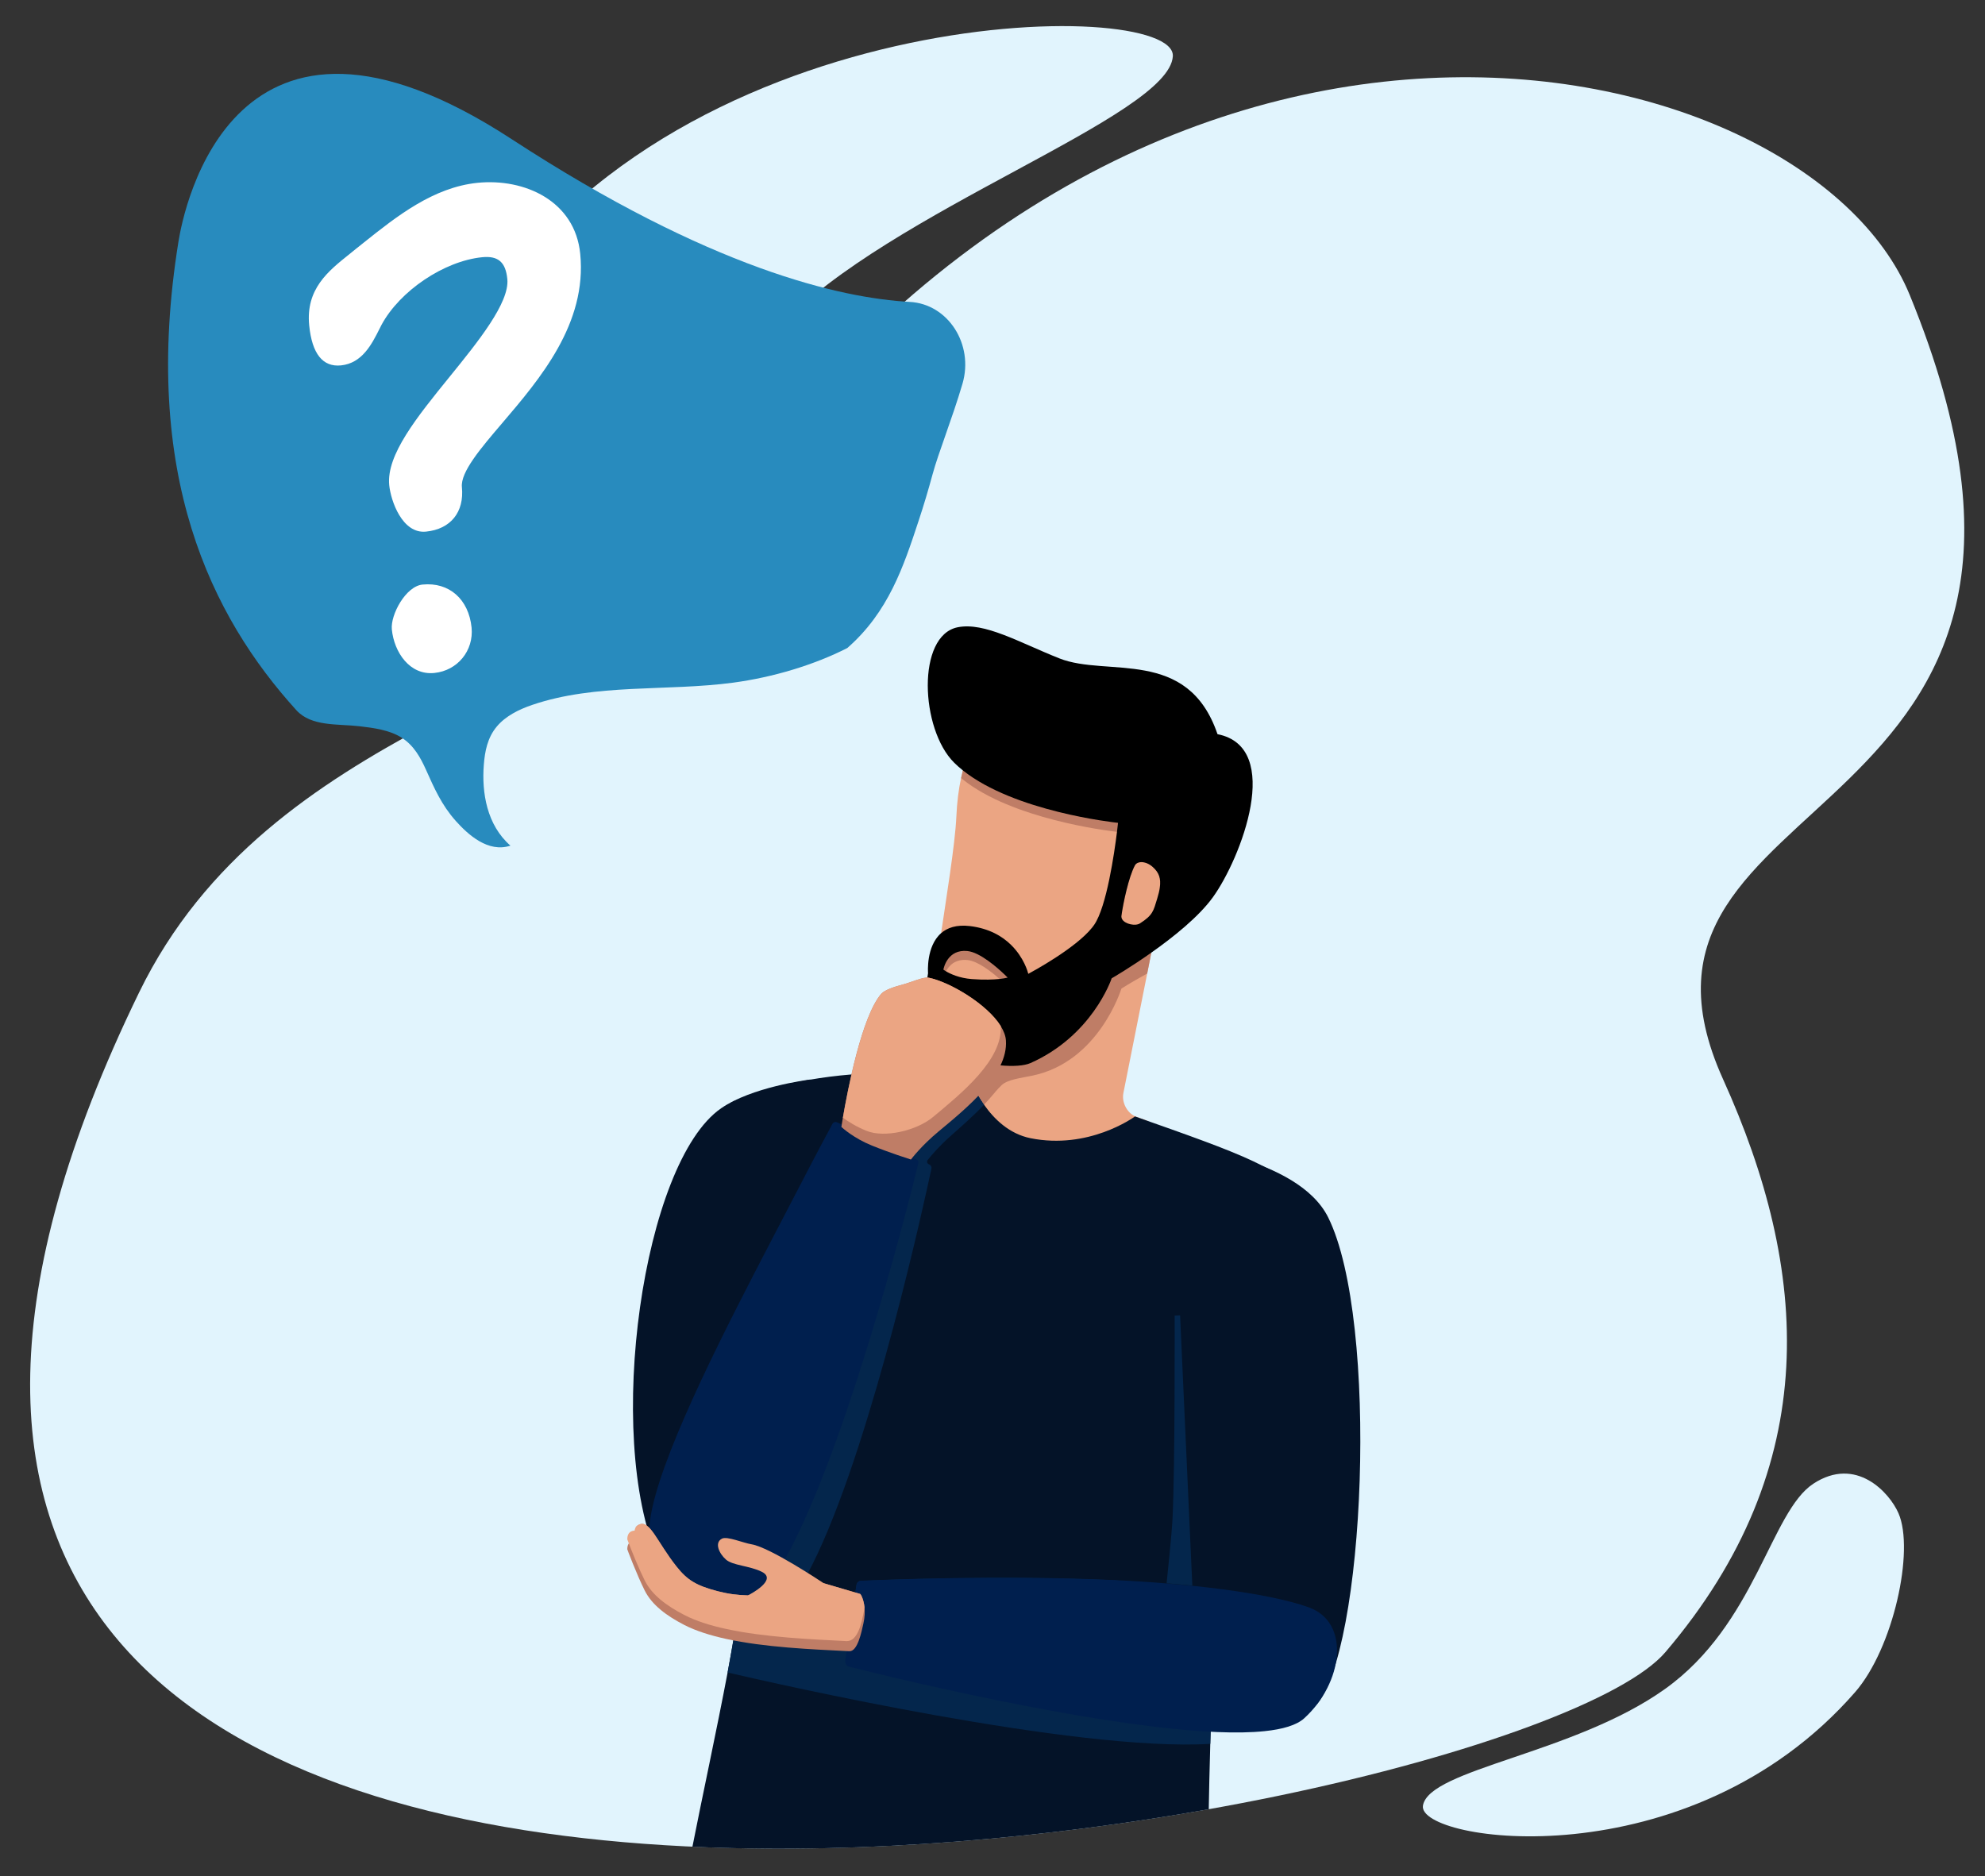
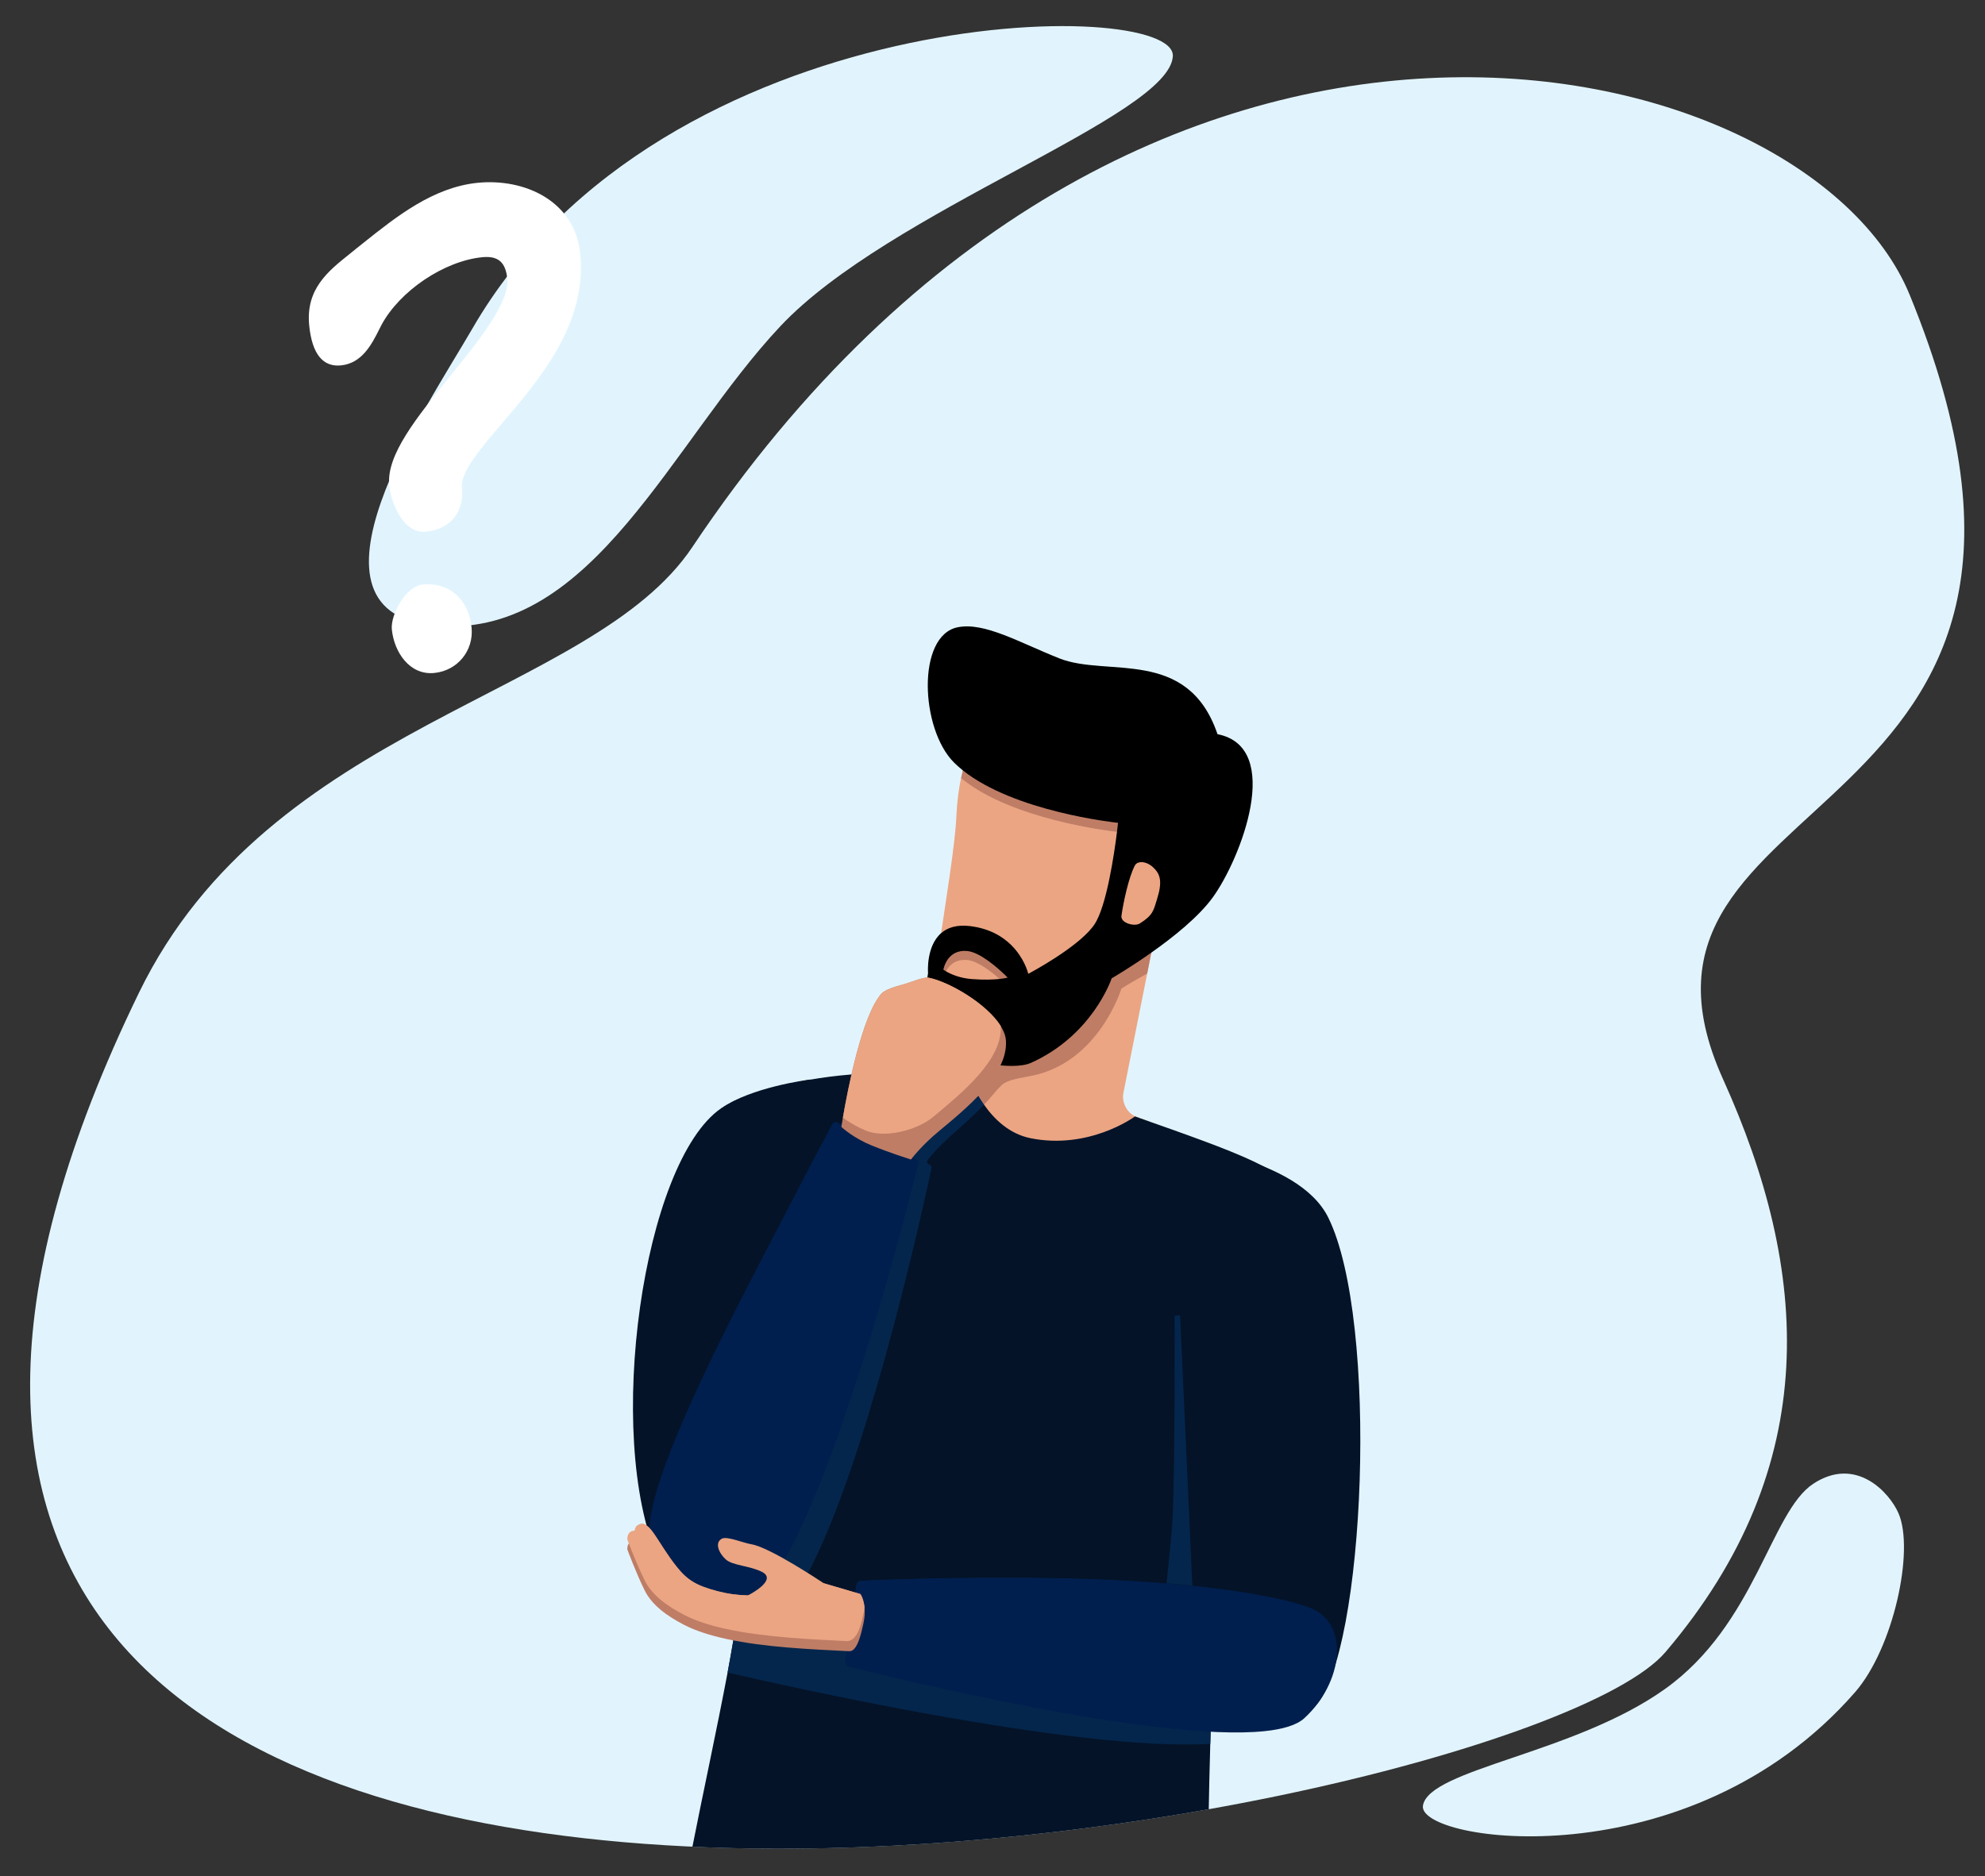
<svg xmlns="http://www.w3.org/2000/svg" version="1.1" id="Layer_1" x="0px" y="0px" viewBox="0 0 3504.6 3312.8" style="enable-background:new 0 0 3504.6 3312.8;" xml:space="preserve">
  <rect x="0" y="0" width="3504.6" height="3312.8" fill="#333333" stroke="none" />
  <style type="text/css">
	.st0{fill:#E1F4FD;}
	.st1{fill:#EBA583;}
	.st2{fill:#041328;}
	.st3{fill:#04264C;}
	.st4{fill:#001F4E;}
	.st5{fill:#BF7D66;}
	.st6{fill:#288BBE;}
	.st7{fill:#FFFFFF;}
</style>
  <g>
    <path class="st0" d="M245.5,1752.6c231.9-476.7,799.3-520.9,976.9-786.7c780.5-1168,1966.4-891.2,2149.2-445.3   c395.8,965.5-570.9,851.3-329.4,1385.2c152,336.1,179.3,681.4-101.8,1011.4C2663.6,3242.2-787.3,3875.5,245.5,1752.6z" />
    <path class="st0" d="M774.8,1105.4C501.5,1087.2,756,715,834,580.2C1170.5-1.6,2077.1-7.5,2070.7,99.3s-500.6,272-693,476.8   S1048.1,1123.6,774.8,1105.4z" />
    <path class="st0" d="M3351.9,2672.1c28.5,65.4-8.9,238.2-76.8,316c-293.6,336.2-774.1,264.6-762.8,200   c11.2-64.6,267.3-91.3,427.5-205.9c160.2-114.6,186.2-312.7,261.7-362.3C3277,2570.3,3336.1,2635.6,3351.9,2672.1z" />
  </g>
  <path class="st1" d="M2036.8,1661.6l-4.1,20.6h0l-7.3,36.9l-42,210.9c-3.2,15.9,5.8,34.3,20.6,41.1c0,0,0,0,0,0l22.2,8.1  c0.2,0.1,0.2,0.3,0.1,0.4l-74.9,67.4c-0.1,0.1-0.1,0.1-0.2,0.1l-237.9-52.8c-0.1,0-0.2-0.1-0.2-0.2l-6.2-65.1l-2.6-27.9  c0-0.1,0.1-0.3,0.3-0.3l2,0c7,0.1,13.6-1.9,19.1-5.6c6.2-4.2,11-10.4,13.3-17.9c0,0,0,0,0-0.1c0.1-0.3,0.2-0.6,0.3-0.9  c0.2-0.5,0.3-1,0.4-1.5l3.8-17.2l25.2-113.4l2.2-10.1l11.6-52.3l16.2-73c0-0.1,0.2-0.2,0.3-0.2l138.7,30.8l94,20.9l5,1.1  C2036.7,1661.3,2036.8,1661.5,2036.8,1661.6z" />
  <path class="st2" d="M2291.4,2096.7c-2.1,10.1-94.8,463.7-132.8,709.5c-0.4,2.8-0.9,5.6-1.3,8.4c-5,33.1-9,62.1-11.5,85.4  c-3.7,33.9-6.4,96.7-8.4,157.9v0.2c-0.2,7.1-0.4,14.1-0.6,21.1c-1.4,46.2-2.2,89.3-2.7,115.5c-283.3,50.5-606.1,80.1-911.6,66.2  c15.9-81.3,43.5-208.9,62.1-307.7c3.8-20.3,7.2-39.3,10.1-56.5c3.2-19,5.7-35.7,7.3-49.3c0.5-4.1,0.9-7.9,1.2-11.4  c0.1-1.7,0.3-3.5,0.4-5.2c0.4-4.6,0.7-9.4,1-14.3v0c1.1-15.9,1.9-33.4,2.6-52.5c0.5-13.3,0.8-27.3,1.1-41.9  c1.9-96.2,0.2-218.2-2.7-336.9c-0.7-27.3-1.5-54.4-2.3-81c0,0,0,0,0,0c-5.7-189-13.6-350.7-13.9-356.6c0-0.1,0-0.2,0.1-0.2  c3-1.5,51.8-25.7,140.8-41c21.9-3.8,46.3-7,73-9.2c6.9-0.6,14-1.1,21.2-1.5c51.4-3.1,110.7-2.4,177.4,5.1c2.8,0.3,5.4,0.3,8.3,0.1  c0.2,0,0.5,0,0.8-0.1c0.1,0,0.2,0.1,0.3,0.2c0.6,1.8,5.7,16.1,16.1,34c2.9,5,6.3,10.4,10.1,15.8c17.5,25,44.3,51.4,82,59  c102,20.5,181-36,184.3-38.4c0.1,0,0.1-0.1,0.2,0h0c91.4,32.2,161.5,56.8,208.9,79.2c51.2,24.2,76.2,44.8,78.4,46.1  C2291.4,2096.5,2291.4,2096.6,2291.4,2096.7z" />
  <path class="st2" d="M2322.2,3012.5c-40.3,42.7-203.6,45.5-210.8,45.2c-0.1,0-0.2-0.1-0.2-0.2l-45.6-1037.1c0-0.2,0.1-0.3,0.3-0.3  c9.2,1.2,225.6,21.8,279.1,129.6C2435.2,2331.8,2410.5,2919.1,2322.2,3012.5z" />
  <path class="st2" d="M1399.2,2728.3C1399.2,2728.4,1399.2,2728.4,1399.2,2728.3c-14,27.7-28.1,51.9-42.1,71.5  c-39.8,55.8-149.7,37.1-194.2-45.1c-0.5-0.8-0.9-1.7-1.3-2.6c0-0.1-0.1-0.2-0.1-0.3c-94.9-217.8-26.4-699.4,111.6-794.8  c53.7-37.2,150.7-49.9,157.2-50.8c0.2,0,0.3,0.1,0.3,0.3c-1.2,5.8-16.6,83.7-21.1,192.3C1401.6,2288.8,1424,2576.5,1399.2,2728.3z" />
  <path class="st3" d="M1737.5,1950.6c-19.4,20.3-40.9,39.1-59.3,55.4c-19.1,16.9-32.8,32.8-40.3,42.2c-2,2.5-1.1,6.3,1.9,7.6l1,0.4  c2.8,1.2,4.3,4.2,3.7,7.1c-10.7,50.6-100.6,465.5-201.2,680.6c-13.1,28-26.5,52.7-39.8,72.7c-20.2,30.3-60.9,40.2-101.6,30.7  c0.5-4.1,0.9-7.9,1.2-11.4c0.1-1.7,0.3-3.5,0.4-5.2c-15.1,2.2-31.4,1.2-47.8-3c-18.7-12-35.4-28.8-47.8-50c-0.5-0.8-1-1.7-1.4-2.6  c0-0.1-10.3-18-11.7-20.5c-0.1-0.2-0.2-0.4-0.3-0.6c-23.3-51.2,38.2-209.1,110.9-368.9c44.3-97.5,92.7-195.6,128.6-270.7  c28.1-58.8,49.4-101.6,56.7-116.1c1.5-3,5.1-4.3,8.2-3l8.3,3.6c0.1-0.9,0.2-2,0.4-3.2c0.3-2.4,0.7-5.4,1.2-8.9  c2.7-19.6,8-54.5,15.7-91.3c51.4-3.1,110.7-2.4,177.4,5.1c2.8,0.3,5.4,0.3,8.3,0.1c0.2,0,0.5,0,0.8-0.1c0.1,0,0.2,0.1,0.3,0.2  c0.6,1.8,5.7,16.1,16.1,34C1730.3,1939.8,1733.7,1945.2,1737.5,1950.6z" />
  <path class="st3" d="M2157.3,2814.6c-5,33.1-9,62.1-11.5,85.4c-3.7,33.9-6.4,96.7-8.4,157.9v0.2c-0.2,7.1-0.4,14.1-0.6,21.1  c-237.7,14.4-767.1-106.1-852.2-126c3.8-20.3,7.2-39.3,10.1-56.5c4.2-24.8,7.1-45.7,8.4-60.7c0.1-1.7,0.3-3.5,0.4-5.2  c0.4-4.6,0.7-9.4,1-14.3v0c63,5.5,109-17.8,150.1-20.5c0,0,0.1,0,0.1,0l55.4,16.3l2.1-13.8c0.6-3.9,3.8-6.8,7.8-7  c39.7-1.8,247.5-10.3,446.7-1.2C2037,2795.6,2102.7,2803.5,2157.3,2814.6z" />
  <path class="st4" d="M1621.4,2054.3c-12.3,50.2-114.9,462.2-222.2,674c-14,27.6-28.1,51.9-42,71.5c-12.4,17.4-31.7,27.5-53.6,30.8  c-15.1,2.2-31.4,1.2-47.8-3c-36-9.3-71.8-33.9-92.9-72.8c-0.5-0.8-0.9-1.7-1.3-2.7c0-0.1-9.7-18.3-11-20.8c-0.1-0.2-0.2-0.4-0.3-0.6  c-24.5-58.6,63.5-250.2,153-426.7c0,0,0,0,0,0c38-74.9,76.2-147.1,106.2-205.2c29.9-57.9,52.5-100,60.2-114.3c1.6-3,5.2-4.1,8.3-2.7  l29.7,13.9l110.2,51.4C1620.6,2048.4,1622.1,2051.4,1621.4,2054.3z" />
  <path class="st4" d="M2302.5,3034.2c-13.4,12.1-37.8,19.3-70,22.6c-192.2,20-663-96.1-732.8-113.7c-5-1.2-8.2-6.1-7.4-11.1l2.5-16.6  l15.3-103.4l2.1-13.8c0.6-3.9,3.8-6.8,7.8-7c39.7-1.8,247.5-10.3,446.7-1.2c126.9,5.8,268.9,21.6,343.3,47.9  C2385.5,2864.5,2371,2972.1,2302.5,3034.2z" />
  <path class="st1" d="M2170,1455c-4.9,91-60.2,168.5-138.5,205.2c-21.2,9.9-44,16.9-68,20.2c-0.1,0-0.2,0.1-0.2,0.1  c-26.7,59.4-69.2,118.2-137,154.9c-19.4,10.5-50.7,22.3-83.1,22.1c-35-0.2-71.4-14.7-95.2-60.3c-5.6-10.7,1.2-65.6,10.8-130.9  c11.7-79.8,27.5-175.3,29.7-224.4c1.1-25,3.9-47.6,8.3-68.1c27.1-127,113.9-170.9,225.4-172.7  C2062.8,1198.9,2177.5,1314.8,2170,1455z" />
  <path class="st5" d="M1778.7,1742.3c-0.9,0.2-3,0.7-6.5,1.3c-1.1,0.2-2.3,0.3-3.7,0.5c-10.2,1.3-27.7,2.5-52.8,0.7  c-29.9-2.3-48.3-15.3-50-16.6c-0.1-0.1-0.1-0.1-0.1-0.2c0.2-1,1.3-6.6,4.6-12.9c5.3-10.1,16.2-22,37.9-19.9  c18,1.8,41.7,20.1,56.6,33.3c2.2,2,4.3,3.8,6,5.5c1.1,1,2.1,1.9,2.9,2.8c2.7,2.5,4.5,4.4,5.2,5.1  C1779,1742,1778.9,1742.3,1778.7,1742.3z M2043,1603c-6.6,21.7-7.6,28.9-30.4,43.5c-9.9,6.3-34.5-0.8-32.7-13.5  c0.4-2.9,0.9-6.1,1.5-9.6v0c-1.2-1.9-1.8-4.1-1.5-6.4c3.2-22.9,12.9-68.9,23.9-89.2c4.1-7.6,19-8.2,31.4,2.9  c11.1,9.9,14.8,20.4,12.5,36.5C2049.4,1576.5,2047.6,1587.7,2043,1603z M1922.3,1201.2c-107.4,1.7-191.9,42.6-222.2,159.3  c-1.1,4.4-2.2,8.8-3.2,13.4c1,0.9,2.1,1.7,3.2,2.6c87.5,69.7,252.8,90.1,272,92.3c0.8,0.1,1.3,0.1,1.6,0.2c0.1,0,0.2,0.1,0.2,0.3  c-0.7,6.1-13.3,122.5-36.5,170.1c-1.8,3.6-3.6,6.8-5.5,9.5c-1,1.5-2.2,3-3.3,4.5c-29.6,37.4-107.5,79.1-112.8,82  c-0.2,0.1-0.3,0-0.4-0.2c-0.8-3.1-7.6-28.4-30.3-50.7c-1-0.9-1.9-1.9-2.9-2.8c-15.6-14.2-38-26.7-69.8-30.5  c-23.7-2.8-39.8,3-50.8,12.6c-1,0.8-1.9,1.7-2.8,2.6c-3.7,25-6.9,48.4-9.2,68.5c-3.7,32.4-5,55.8-1.6,62.4  c23.8,45.6,60.1,60,95.2,60.3l-3.8,17.2c-0.1,0.5-0.2,1-0.4,1.5c-0.1,0.3-0.2,0.6-0.3,0.9c0,0,0,0,0,0.1  c-2.3,7.5-7.1,13.7-13.3,17.9c-4.5,3-9.7,4.9-15.2,5.4c0.2,0,0.5,0,0.8-0.1c0.1,0,0.2,0.1,0.3,0.2c0.6,1.8,5.7,16.1,16.1,34  c2.2,3.7,6.8,10.7,10.1,15.7c6.1-6.4,11.9-12.9,17.4-19.5c0,0,0,0,0.1-0.1c1-1.3,2-2.6,3.2-3.9c0.1-0.1,0.1-0.1,0.2-0.2  c2.9-3.4,6.2-6.9,9.9-10.5c10.6-10.2,34.5-12.7,55.4-17.1c115.8-24.7,155.1-150.2,156.2-153.5c0,0,14.1-9.2,45.5-26.6l7.3-36.9h0  l4.1-20.6c0-0.1-0.1-0.3-0.2-0.3l-5-1.1c78.3-36.7,133.6-114.2,138.5-205.2C2177.5,1314.8,2062.8,1198.9,1922.3,1201.2z" />
  <path d="M2149.7,1296.4c-0.1,0-0.2-0.1-0.2-0.2c-52.6-154-194.6-100.1-279-133.6c-71.3-28.3-132.2-64.5-179.7-55  c-72.6,14.6-66.1,179.9-6.1,239.2c4.8,4.8,10,9.3,15.4,13.6c91,72.5,266.1,91.7,273.6,92.5c0.1,0,0.2,0.1,0.2,0.3  c-0.1,1.2-0.7,6.9-1.8,15.6c-4.7,37.8-18.4,132.4-40.2,164.1c-1,1.5-2.2,3-3.3,4.5c-29.6,37.4-107.5,79.1-112.8,82  c-0.2,0.1-0.3,0-0.4-0.2c-0.8-3.1-7.6-28.4-30.3-50.7c-15.6-15.4-38.8-29.2-72.8-33.3c-23.7-2.8-39.8,3-50.8,12.6  c-26.6,23.3-23.1,69.2-23,70.6v0.1c-0.1,0.3-0.6,3.1-1.2,7.7c-3.5,23.7-11.1,95.4,18.8,119.4c17.9,14.4,50.5,25.7,82.6,31.7  c9.4,1.8,18.8,3.1,27.7,3.9c22.1,2,41.7,0.9,53-4.1c108.2-48,142.2-146.3,143.3-149.6c0-0.1,0.1-0.1,0.1-0.1  c1.8-1,32.8-19,69.7-45.1h0c38.6-27.2,83.7-63.2,108.7-97.7C2190.8,1516.1,2266.8,1319.5,2149.7,1296.4z M1778.7,1726.3  c-0.9,0.2-3,0.7-6.5,1.3c-2,0.3-4.5,0.7-7.5,1c-10.5,1.1-26.8,1.9-49,0.2c-22.2-1.7-38.1-9.3-45.5-13.7c-2.6-1.5-4.1-2.6-4.5-2.9  c-0.1-0.1-0.1-0.1-0.1-0.2c0.5-2.6,7.4-36.3,42.5-32.7c22.3,2.3,53.2,29.7,65.6,41.6c2.7,2.5,4.5,4.4,5.2,5.1  C1779,1726,1778.9,1726.3,1778.7,1726.3z M2047.7,1567.2c-0.8,5.8-2.4,12.3-4.7,19.8c-6.6,21.7-7.6,28.9-30.4,43.5  c-8,5.1-25.8,1.4-31.2-7v0c-1.2-1.9-1.8-4.1-1.5-6.4c3.2-22.9,12.9-68.9,23.9-89.2c4.1-7.6,19-8.2,31.4,2.9  C2046.4,1540.7,2050,1551.1,2047.7,1567.2z" />
  <g>
    <path class="st5" d="M1656.8,1998.1c-29.6,24.6-46.9,47.2-48.4,49.2c-0.1,0.1-0.2,0.1-0.3,0.1c-2.7-0.9-37.4-11.9-68.9-24.7   c-31.7-12.8-52-31.2-53.6-32.7c-0.1-0.1-0.1-0.1-0.1-0.2c0.1-0.9,1-6.8,2.6-16.2c8-46.6,33.2-179.6,68-219   c6.2-6.9,24.1-12.6,38.2-16.3c14.4-3.7,36-13.8,45.3-11.9c36.9,7.4,102.7,46.2,127.1,85.2c5.4,8.7,8.8,17.3,9.3,25.7   C1780,1897.3,1707.1,1956.3,1656.8,1998.1z" />
    <path class="st1" d="M1647.5,1972.2c-29.6,24.6-86,37.4-117.6,24.6c-18.1-7.3-32.4-16.4-41.7-23.2c8-46.6,33.2-179.6,68-219   c6.2-6.9,24.1-12.6,38.2-16.3c14.4-3.7,36-13.8,45.3-11.9c36.9,7.4,102.7,46.2,127.1,85.2   C1770.5,1871.5,1697.7,1930.4,1647.5,1972.2z" />
  </g>
  <g>
    <path class="st5" d="M1524.3,2867c-3.2,14.2-10.1,49.3-24.7,48.6c-1.6-0.1-3.2-0.2-4.8-0.2c-61.5-3.1-144.6-6.5-212.9-21.5   c-27.7-6.1-53-14-73.5-24.5c-31.4-16.2-57.3-35.2-70.2-61.1c-14.1-28.3-30.7-72.1-30.7-72.7c0-4.7,1.1-8,2.7-10.3   c4.2-6.1,12.3-5.1,14.5-4.7c0.2,0,0.4-0.2,0.3-0.4c-1.1-2-5.3-10.1-4.5-17.4c1.9-0.1,3.4,0.2,4.2,0.3c0.2,0,0.4-0.2,0.3-0.4   c-0.5-0.9-1.6-3-2.6-5.7c1.2-1.9,3-3.6,5.7-4.8c19.4-9.4,31.8,30.5,66.7,74.3c18.4,23,33.8,33.2,72.8,43.3   c9.4,2.4,18.4,4.2,27.1,5.3c68.2,9.1,116.9-16.6,160-19.4c0,0,0.1,0,0.1,0l55.4,16.3l3.9,1.1c0,0,1.1,0.3,4.6,1.4   c1,0.3,6.1,8.8,7.6,23.4C1527.1,2845.9,1526.9,2855.8,1524.3,2867z" />
    <path class="st1" d="M1452.7,2821.7c-4.8,0.6-92,12.2-131.9-4.3c-0.2-0.1-0.2-0.4,0-0.5c5.4-2.8,52.2-27.6,24.2-41.5   c-21.7-10.8-51.3-11-63.3-21.6c-11.9-10.5-21.1-29.8-6.9-37c9-4.6,37.2,7.6,52.3,10.1c32.3,5.4,123.7,66.3,127.5,68.9   c0.1,0.1,0.1,0.1,0.1,0.2l-1.8,25.5C1452.9,2821.6,1452.8,2821.7,1452.7,2821.7z" />
    <path class="st1" d="M1518.6,2814.5c-3.5-1.1-4.5-1.3-4.6-1.4l-3.9-1.1l-55.4-16.3c0,0-0.1,0-0.1,0c-43.2,2.9-91.8,28.6-160,19.4   c-8.7-1.1-17.7-2.9-27.1-5.3c-39.1-10.1-54.5-20.3-72.8-43.3c-34.9-43.8-47.3-83.6-66.7-74.3c-2.6,1.3-4.5,2.9-5.7,4.8   c-1.1,1.8-1.7,3.7-1.9,5.7c-5.2,0.2-12.9,2.6-12.9,15.3c0,0.1,1,2.8,2.7,7.2c5.2,13.7,17.4,44.1,28.1,65.5   c12.9,25.9,38.8,44.9,70.2,61.1c20.5,10.6,45.8,18.5,73.5,24.5c68.3,14.9,151.4,18.4,212.9,21.5c20.3,0.3,26.3-34.1,29.5-48.4   c0.9-4.1,1.5-8,1.9-11.6C1524.7,2823.4,1519.6,2814.8,1518.6,2814.5z" />
  </g>
  <g>
    <path class="st3" d="M2105.1,2799.8c-14.8-1.5-30-2.9-45.4-4.1c1-9.9,9.1-86.5,10.4-113.3c4.6-89.7,3.8-359.4,3.8-359.4l9.6-0.4   L2105.1,2799.8z" />
  </g>
  <g>
-     <path class="st6" d="M315.2,425.9c8.8-54.2,95.4-501.7,588-180.3c350.8,228.9,580.6,280.7,703.2,287.5   c67.5,3.7,113.3,74.9,92.9,144.5c-18,61.2-42.7,122.5-52.8,159.9c-7.5,27.7-15.7,55.2-24.8,82.6c-26.5,80.4-53.1,160.7-125.8,224.2   c-59,30-131,51.6-201.4,61.1c-117.3,15.7-242.6,1-354.9,39.3c-24.1,8.2-47.2,19.9-62.5,38.2c-16.5,19.7-21.1,43.9-22.9,67.6   c-3.8,48.8,5.1,106.1,47,142.7c-39.3,13.1-75-19.6-96.4-43.5c-25.1-28.1-38.2-58.1-52.8-90.7c-9.4-20.9-21.2-42.7-42.8-56.4   c-20.9-13.4-49.1-17.3-74.3-20.2c-38.8-4.5-85.1,0.9-111.7-28.4C373.6,1089.1,248.4,838.7,315.2,425.9z" />
-   </g>
+     </g>
  <g>
    <path class="st7" d="M746,1032.2c-29.9,3-56.7,53.6-54.2,79.1c4,40.6,31.7,81.4,75,77c41-4.1,69.8-39.4,65.8-80.2   C827.5,1057.9,792.8,1027.5,746,1032.2z" />
    <path class="st7" d="M843.2,322.8c-78.4,7.9-143.3,59.6-200.5,105.2c-4.4,3.5-8.9,7.1-13.4,10.7c-4.1,3.3-8.1,6.6-12.1,9.8   c-38.2,30.5-77.6,62-71.3,126c5,50.2,23.9,73.9,56.1,70.7c37.4-3.8,54.4-37.4,68-64.5c1.2-2.5,2.5-4.9,3.6-7.1   C706,513.5,784,461,851.1,454.2c28.3-2.9,41.7,8.6,44.6,38.5c4.2,41.8-52.1,111.2-101.8,172.5c-57.6,71-112,138.1-106.7,191.4   c2.7,27.5,22.9,86.4,65,82.1c43.5-4.4,67.7-34.5,63.3-78.6c-2.6-26.5,33.1-68.4,71-112.8c66.9-78.4,150.2-176,137.9-299.2   C1015.2,354.8,926.2,314.5,843.2,322.8z" />
  </g>
</svg>